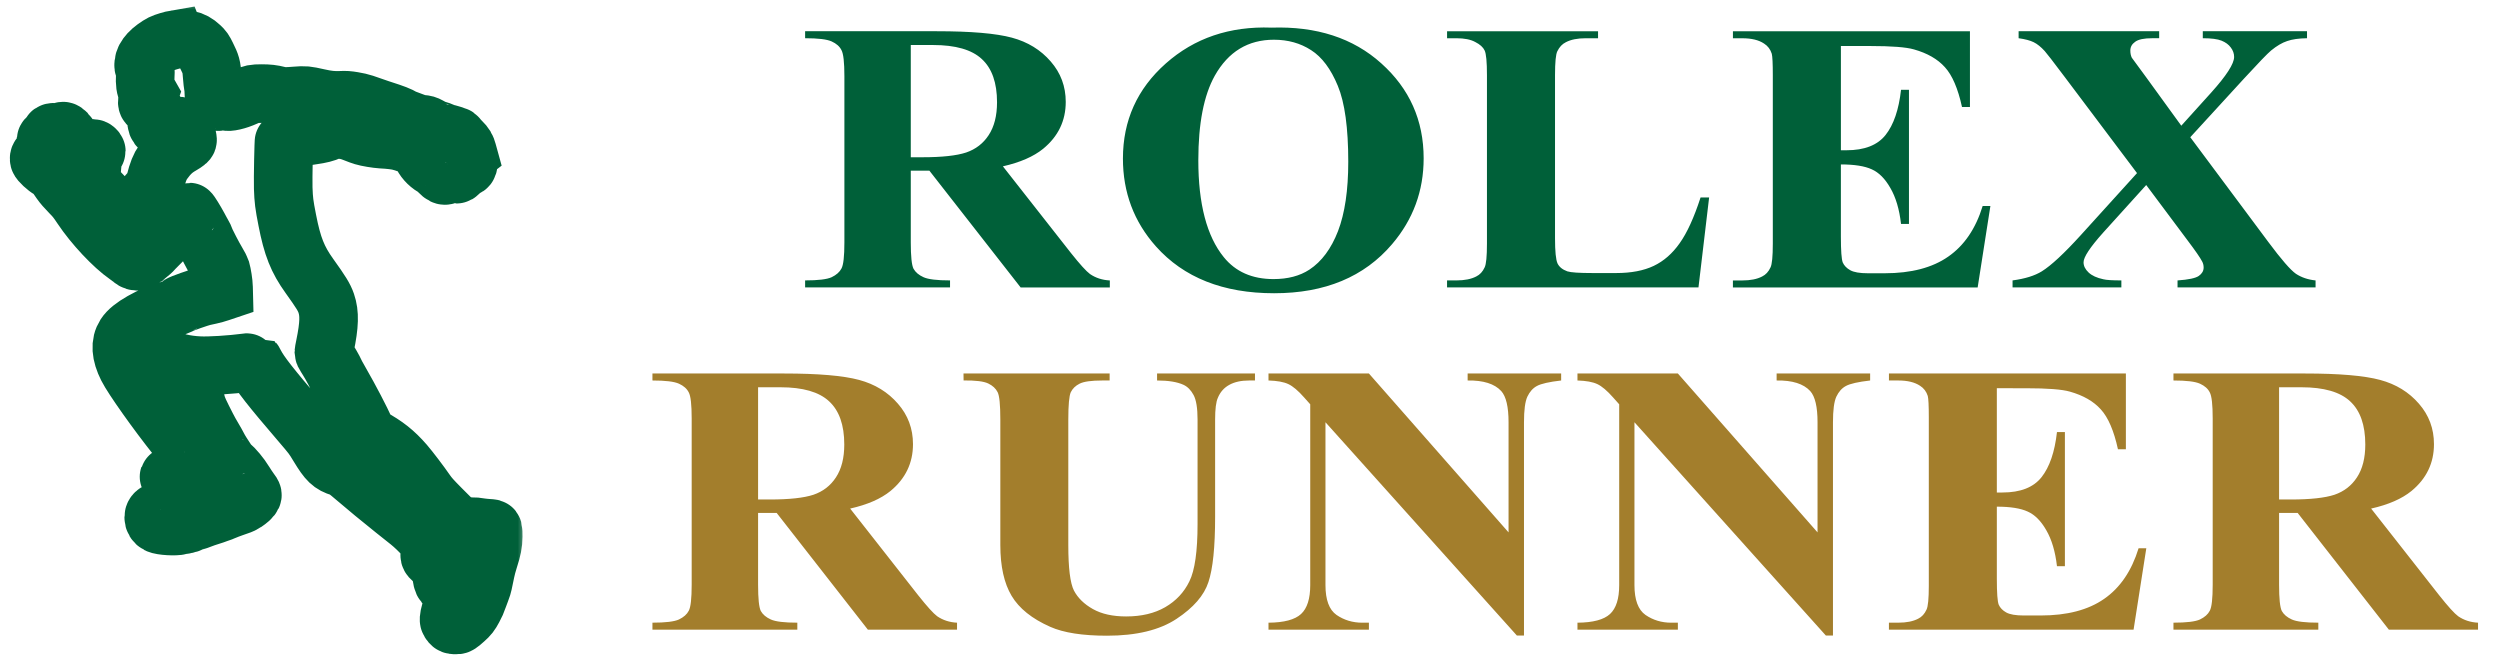
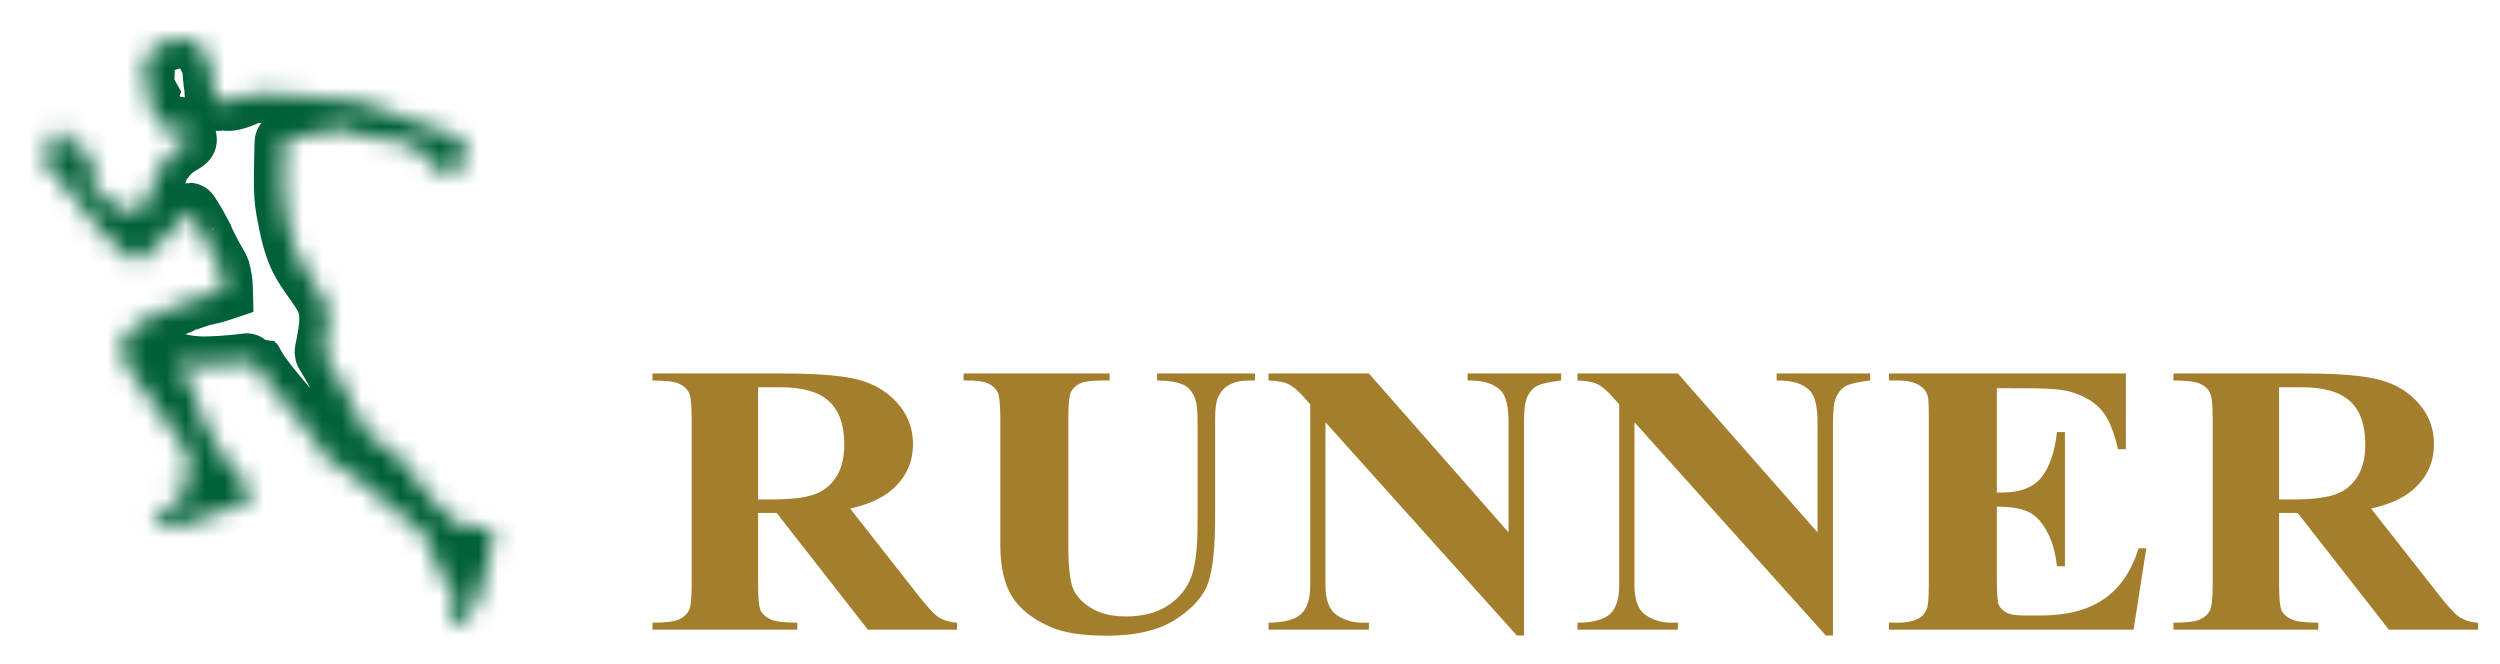
<svg xmlns="http://www.w3.org/2000/svg" fill="none" height="34" viewBox="0 0 128 34" width="128">
  <clipPath id="a">
-     <path d="m40.605 1h78.324v14.476h-78.324z" />
-   </clipPath>
+     </clipPath>
  <mask id="b" fill="#000" height="34" maskUnits="userSpaceOnUse" width="27" x="0" y="0">
-     <path d="m0 0h27v34h-27z" fill="#fff" />
    <path d="m9.018 2.013c-.197.033-.603.155-.732.22-.209.105-.509.326-.643.474-.183.202-.263.354-.282.539-.014.143-.012.166.038.232.052.068.052.084.038.38-.021.417.009.635.115.83l.085.15-.049.143c-.068.204-.063.331.014.384.033.023.122.101.197.173.129.124.139.138.174.312.021.101.038.223.038.274 0 .417.195.544.634.408.261-.082.561-.103.646-.049.134.089.265.349.305.617.014.089.009.105-.049.159-.035.033-.16.113-.275.18-.373.213-.617.441-.913.851-.171.241-.279.509-.406 1.02-.07.279-.082.302-.272.506-.077.082-.139.157-.141.166 0 .012-.005.07-.007.136-.005.084-.028.155-.082.246-.042.07-.139.237-.216.368-.077.134-.153.241-.169.241-.016 0-.092-.028-.169-.061-.077-.033-.284-.11-.458-.171-.702-.248-.782-.302-1.294-.849-.439-.469-.538-.588-.538-.656 0-.035.021-.166.049-.293.026-.129.056-.38.066-.56.019-.345.038-.415.157-.558.07-.084.07-.098-.002-.169-.073-.075-.207-.077-.364-.009-.143.061-.251.209-.272.375-.009.063-.019.115-.026.115-.005 0-.047-.04-.092-.089-.11-.117-.23-.316-.317-.525-.103-.256-.301-.598-.401-.701-.127-.129-.197-.141-.282-.047-.035.04-.066.098-.066.131s-.007.059-.014.059c-.009 0-.054-.045-.101-.098-.08-.089-.096-.096-.193-.094-.207.009-.211.117-.019.499.155.312.153.361-.002.075-.113-.202-.188-.288-.256-.288-.193 0-.15.349.087.696.054.08.099.152.099.162 0 .009.042.082.094.162.11.169.143.286.085.307-.073.028-.143-.014-.373-.213-.127-.108-.254-.204-.284-.213-.12-.028-.202.08-.169.218.026.098.352.403.549.509.211.115.178.077.556.626.094.136.279.349.467.539.268.272.352.375.608.76.603.905 1.608 1.978 2.305 2.461.092.063.204.15.251.19.106.094.239.134.345.103.127-.035.641-.434.786-.61.038-.044.286-.298.554-.563.74-.734 1.162-1.177 1.207-1.261.021-.04.047-.075.056-.073.028 0 .303.448.467.752.082.159.181.335.218.394s.087.166.113.241c.061.173.42.867.625 1.207.087.143.174.312.193.373.056.19.132.666.134.874l.005.199-.223.075c-.122.042-.324.098-.446.124s-.275.061-.34.075c-.249.054-1.16.375-1.244.441-.012.009-.103.047-.2.082-1.432.532-2.298 1.024-2.582 1.465-.27.42-.235.964.108 1.646.272.542 1.526 2.311 2.526 3.563.284.354.42.544.507.715.155.302.409.877.394.893-.007.005-.031-.023-.054-.066-.075-.136-.237-.321-.359-.408-.143-.103-.211-.11-.211-.026 0 .059.092.176.136.176.023 0 .228.307.308.462.094.185.047.335-.127.42-.099.044-.178.035-.397-.047-.204-.08-.502-.134-.563-.101-.033.016-.038.026-.014.04.016.009.023.028.014.042-.009.014.082.054.225.099.134.042.284.098.336.124.052.028.155.056.23.063l.136.012-.108.18c-.077.129-.115.22-.131.328-.049.307-.181.438-.714.722-.15.08-.315.141-.568.209-.139.037-.218.138-.218.279 0 .152.077.279.211.347.183.094.913.136 1.141.068.063-.019.148-.035.19-.035.04 0 .082-.012.089-.024.007-.014.047-.023.087-.023s.106-.021.146-.044c.04-.026.141-.063.225-.084.084-.021.237-.075.34-.117s.298-.11.434-.15c.136-.042.329-.105.427-.145.099-.037.185-.068.193-.068.007 0 .073-.028.148-.061.075-.035.254-.103.394-.152.406-.138.505-.176.535-.206.014-.014.035-.026.047-.026.04 0 .324-.218.378-.291.099-.131.096-.15-.059-.354-.077-.103-.211-.305-.296-.445-.171-.288-.561-.757-.66-.799-.04-.016-.11-.094-.174-.188-.284-.427-.418-.642-.476-.76-.059-.119-.143-.267-.439-.773-.063-.11-.237-.443-.383-.739-.27-.541-.312-.663-.387-1.078-.016-.091-.052-.227-.075-.305-.122-.373-.448-.945-.735-1.287-.085-.101-.15-.188-.146-.195.005-.005.099.014.209.04.286.068.617.113.97.129.507.026 1.601-.042 2.439-.152.193-.026.352-.044.354-.042.005.005.03.054.059.113.242.476.798 1.186 2.324 2.965.631.738.634.741.951 1.264.448.738.629.912 1.108 1.057.169.052.303.143.721.502.625.534 1.303 1.095 2.021 1.667.361.286.711.565.775.617.249.202.531.471.747.715.216.239.627.75.627.778 0 .007-.035.009-.08.005-.061-.007-.096.007-.164.066-.139.122-.108.258.089.387.035.023.089.084.12.138s.103.136.162.183c.096.082.106.099.12.223.047.443.082.586.169.689.054.063.073.07.157.063.054-.007.113-.019.134-.028.03-.014.04.002.049.091.007.063.045.157.087.225.063.103.073.138.073.288 0 .23-.035.408-.132.652-.089.23-.143.492-.117.588.007.035.045.096.082.138.059.066.082.075.216.084.171.009.178.007.498-.277.216-.19.296-.293.441-.567.127-.237.141-.267.268-.617.045-.129.103-.284.132-.347.054-.127.139-.481.218-.909.031-.162.108-.457.174-.656.169-.523.223-.795.225-1.146.002-.162-.005-.321-.014-.356-.019-.061-.024-.061-.27-.077-.141-.007-.326-.03-.418-.049-.089-.019-.268-.033-.392-.03-.124 0-.239-.007-.256-.016-.016-.009-.139-.04-.272-.07-.293-.063-.27-.045-1.066-.846-.444-.448-.592-.614-.749-.839-.315-.455-.845-1.151-1.096-1.442-.526-.605-.97-.956-1.73-1.371-.16-.087-.16-.087-.256-.302-.284-.631-.803-1.625-1.291-2.475-.129-.225-.254-.455-.279-.513-.063-.148-.345-.638-.505-.881-.042-.063-.077-.138-.077-.166 0-.028.026-.176.059-.328.225-1.09.242-1.669.063-2.189-.108-.312-.263-.563-.859-1.395-.608-.846-.876-1.519-1.136-2.86-.16-.814-.185-1.024-.207-1.641-.014-.488.023-2.443.049-2.468.007-.007.162-.033.347-.054.183-.023.43-.066.545-.091.117-.026.366-.068.554-.094.42-.059.657-.12.89-.227l.176-.082.293.012c.331.016.502.056.869.204.136.054.296.115.357.131.221.068.693.145.958.162.416.021.723.059.92.108.272.068.582.183.688.256.052.035.148.091.211.124.143.07.178.113.232.258.096.258.331.525.596.677.073.042.209.15.298.244.171.176.27.223.362.176.15-.082.082-.462-.108-.612-.033-.026-.054-.056-.045-.066.009-.009.157.129.326.307.204.211.326.321.359.321.061 0 .15-.094.15-.155 0-.023-.016-.066-.035-.089-.019-.026-.049-.098-.068-.164-.023-.075-.075-.164-.145-.244-.059-.068-.106-.129-.101-.134.007-.005.132.087.279.202.305.234.402.274.474.185.054-.066.054-.204 0-.284-.047-.073-.218-.244-.319-.321-.037-.028-.056-.052-.037-.052.016 0 .063.026.103.056.11.082.162.091.23.037l.061-.047-.04-.145c-.063-.23-.117-.319-.296-.497-.092-.091-.183-.195-.207-.23-.021-.035-.07-.07-.106-.08-.035-.007-.143-.04-.239-.07-.096-.03-.193-.056-.214-.056-.021 0-.106-.03-.188-.07-.082-.038-.214-.084-.291-.105-.141-.035-.193-.059-.444-.199-.115-.063-.176-.082-.34-.096-.155-.012-.254-.038-.425-.11-.122-.052-.249-.101-.282-.11-.033-.009-.207-.087-.387-.169-.181-.082-.397-.171-.481-.195-.141-.04-1.038-.34-1.427-.481-.094-.033-.324-.087-.512-.117-.286-.047-.387-.054-.65-.042-.378.016-.681-.014-1.155-.122-.622-.138-.66-.141-1.129-.105-.531.042-.681.04-.913-.019-.296-.075-.5-.098-.855-.098-.402 0-.509.021-.824.164-.413.188-.869.293-1.012.232-.066-.026-.211-.021-.373.014-.113.026-.235-.241-.235-.513 0-.091-.012-.213-.026-.27-.012-.059-.037-.295-.056-.53-.035-.492-.061-.588-.284-1.036-.136-.279-.169-.323-.324-.469-.211-.197-.392-.295-.629-.345-.167-.035-.465-.045-.606-.021zm-5.916 5.049c0 .012-.009.021-.023.021-.012 0-.023-.016-.023-.037 0-.019.012-.028.023-.021.014.007.023.023.023.037zm.07.171c0 .014-.016.002-.035-.023-.019-.023-.035-.054-.035-.066 0-.014.016-.002.035.023.019.023.035.054.035.066zm.129.202c.007.012.002.023-.009.023-.014 0-.026-.012-.026-.023 0-.014.005-.023.009-.023.007 0 .019.009.026.023zm.059.117c0 .012-.005.023-.009.023-.007 0-.019-.012-.026-.023-.007-.014-.002-.023.009-.023.014 0 .026.009.026.023zm18.955 20.913c.07.054.068.084-.002.047-.024-.012-.061-.028-.082-.035-.024-.007-.042-.023-.042-.037 0-.04.059-.026.127.026zm.566 1.125c.052.141.038.237-.019.115-.045-.103-.077-.279-.047-.246.014.012.042.073.066.131z" fill="#000" />
  </mask>
  <g clip-path="url(#a)">
    <path d="m46.632 8.737v3.676c0 .709.046 1.157.139 1.345.1.18.271.326.513.435.242.11.695.164 1.358.164v.358h-7.42v-.358c.67 0 1.123-.055 1.358-.164.242-.116.41-.265.503-.445.1-.18.15-.625.15-1.335v-8.512c0-.709-.05-1.154-.15-1.335-.093-.187-.26-.335-.503-.445-.242-.11-.695-.164-1.358-.164v-.358h6.736c1.754 0 3.037.11 3.849.329.813.219 1.476.625 1.989 1.219.513.587.77 1.277.77 2.07 0 .967-.385 1.767-1.155 2.399-.492.4-1.18.7-2.063.9l3.486 4.44c.456.574.781.932.973 1.074.292.2.631.31 1.016.329v.358h-4.566l-4.672-5.978zm0-6.432v5.746h.609c.991 0 1.732-.081 2.224-.242.492-.168.877-.464 1.155-.89.285-.432.428-.993.428-1.683 0-1-.26-1.738-.781-2.215-.513-.477-1.344-.716-2.491-.716zm18.465-.89c2.309-.077 4.184.532 5.624 1.828 1.447 1.296 2.17 2.918 2.17 4.865 0 1.664-.538 3.128-1.615 4.391-1.425 1.677-3.439 2.515-6.041 2.515-2.609 0-4.626-.8-6.052-2.399-1.126-1.264-1.689-2.763-1.689-4.498 0-1.947.731-3.569 2.192-4.865 1.468-1.303 3.272-1.915 5.41-1.838zm.128.619c-1.326 0-2.334.613-3.026 1.838-.563 1.006-.845 2.45-.845 4.333 0 2.238.435 3.892 1.304 4.962.606.748 1.454 1.122 2.545 1.122.734 0 1.347-.161 1.839-.484.627-.413 1.115-1.07 1.465-1.973.349-.909.524-2.092.524-3.55 0-1.735-.178-3.031-.535-3.888-.356-.864-.812-1.473-1.369-1.828-.549-.355-1.183-.532-1.903-.532zm22.282 8.077-.545 4.604h-12.873v-.358h.481c.42 0 .759-.068 1.016-.203.185-.09.328-.245.428-.464.078-.155.118-.561.118-1.219v-8.628c0-.671-.039-1.09-.118-1.257-.078-.168-.239-.313-.481-.435-.235-.129-.556-.193-.962-.193h-.481v-.358h7.73v.358h-.631c-.421 0-.759.068-1.016.203-.185.09-.332.245-.438.464-.078.155-.118.561-.118 1.219v8.357c0 .671.043 1.099.128 1.286.086.18.253.316.502.406.178.058.609.087 1.294.087h1.208c.77 0 1.411-.123 1.925-.368.513-.245.955-.632 1.326-1.161.378-.529.734-1.309 1.069-2.341zm6.747-7.757v5.339h.289c.92 0 1.586-.261 1.999-.783.413-.522.677-1.293.791-2.312h.406v6.868h-.406c-.086-.748-.267-1.361-.545-1.838-.271-.477-.588-.796-.952-.958-.363-.168-.891-.251-1.583-.251v3.695c0 .722.032 1.164.096 1.325.071.161.2.293.385.397.185.103.485.155.898.155h.866c1.354 0 2.438-.284 3.25-.851.82-.568 1.408-1.432 1.764-2.592h.396l-.652 4.169h-12.531v-.358h.481c.42 0 .759-.068 1.016-.203.185-.09.328-.245.428-.464.078-.155.118-.561.118-1.219v-8.628c0-.593-.018-.958-.053-1.093-.071-.226-.203-.4-.396-.522-.271-.181-.641-.271-1.112-.271h-.481v-.358h12.135v3.879h-.406c-.207-.948-.499-1.628-.877-2.041-.371-.413-.898-.716-1.582-.909-.399-.116-1.148-.174-2.245-.174zm17.888 4.672 3.999 5.368c.663.89 1.133 1.432 1.411 1.625.285.187.62.3 1.005.339v.358h-7.067v-.358c.563-.039.926-.116 1.09-.232.164-.116.246-.258.246-.426 0-.116-.025-.219-.075-.31-.099-.193-.349-.554-.748-1.083l-2.117-2.834-2.213 2.447c-.663.742-.995 1.244-.995 1.509 0 .187.086.361.257.522.171.161.424.277.759.348.15.039.456.058.92.058v.358h-5.571v-.358c.635-.084 1.133-.239 1.497-.464.478-.297 1.144-.916 1.999-1.857l2.876-3.173-3.688-4.904c-.606-.806-.952-1.254-1.037-1.344-.193-.213-.382-.364-.567-.455-.185-.09-.442-.158-.77-.203v-.358h7.196v.358h-.364c-.413 0-.702.061-.866.184-.164.116-.246.264-.246.445 0 .142.025.264.075.368l.738 1.006 1.796 2.476 1.529-1.693c.784-.871 1.176-1.48 1.176-1.828 0-.174-.057-.335-.171-.484-.107-.148-.264-.264-.47-.348-.207-.084-.528-.126-.963-.126v-.358h5.336v.358c-.421.006-.759.055-1.016.145-.257.084-.531.245-.823.484-.186.155-.649.635-1.39 1.441z" fill="#006039" />
  </g>
  <path d="m38.814 26.261v3.676c0 .709.046 1.157.139 1.345.1.18.271.326.513.435.242.11.695.164 1.357.164v.358h-7.418v-.358c.67 0 1.122-.055 1.357-.164.242-.116.41-.265.502-.445.1-.18.15-.625.15-1.335v-8.512c0-.709-.05-1.154-.15-1.335-.093-.187-.26-.335-.502-.445-.242-.11-.695-.164-1.357-.164v-.358h6.734c1.753 0 3.035.11 3.848.329.812.219 1.475.625 1.988 1.219.513.587.77 1.277.77 2.07 0 .967-.385 1.767-1.154 2.399-.492.4-1.179.7-2.063.899l3.484 4.44c.456.574.78.932.973 1.074.292.2.631.31 1.015.329v.358h-4.564l-4.671-5.978zm0-6.432v5.745h.609c.991 0 1.732-.081 2.223-.242.492-.168.876-.464 1.154-.89.285-.432.427-.993.427-1.683 0-1-.26-1.738-.78-2.215-.513-.477-1.343-.716-2.49-.716zm10.517-.706h7.482v.358h-.374c-.563 0-.951.055-1.165.164-.207.103-.356.248-.449.435-.085.187-.128.654-.128 1.403v6.423c0 1.174.096 1.951.289 2.331.2.38.524.696.973.948.449.252 1.015.377 1.7.377.784 0 1.45-.158 1.999-.474.556-.323.969-.764 1.24-1.325.278-.561.417-1.538.417-2.931v-5.349c0-.587-.068-1.006-.203-1.257s-.306-.426-.513-.522c-.321-.148-.773-.223-1.357-.223v-.358h5.013v.358h-.299c-.406 0-.745.074-1.015.223-.271.148-.467.371-.588.667-.093.206-.139.577-.139 1.112v4.981c0 1.541-.114 2.654-.342 3.337-.221.683-.766 1.312-1.635 1.886-.869.574-2.056.861-3.559.861-1.254 0-2.223-.151-2.907-.455-.933-.413-1.593-.942-1.977-1.586-.385-.645-.577-1.512-.577-2.602v-6.423c0-.754-.046-1.222-.139-1.403-.093-.187-.253-.335-.481-.445-.228-.11-.648-.161-1.261-.155zm20.757 0 7.15 8.135v-5.639c0-.787-.125-1.319-.374-1.596-.342-.374-.916-.555-1.721-.542v-.358h4.788v.358c-.613.071-1.026.164-1.24.281-.207.11-.37.293-.492.551-.114.252-.171.687-.171 1.306v10.921h-.363l-9.801-10.921v8.338c0 .754.189 1.264.567 1.528.385.264.823.397 1.315.397h.342v.358h-5.141v-.358c.798-.006 1.354-.155 1.667-.445.314-.29.47-.783.47-1.48v-9.257l-.31-.348c-.306-.348-.577-.577-.812-.687-.235-.11-.574-.171-1.015-.184v-.358zm15.819 0 7.151 8.135v-5.639c0-.787-.125-1.319-.374-1.596-.342-.374-.916-.555-1.721-.542v-.358h4.788v.358c-.613.071-1.026.164-1.24.281-.207.11-.37.293-.492.551-.114.252-.171.687-.171 1.306v10.921h-.363l-9.801-10.921v8.338c0 .754.189 1.264.566 1.528.385.264.823.397 1.315.397h.342v.358h-5.141v-.358c.798-.006 1.354-.155 1.667-.445.314-.29.47-.783.47-1.48v-9.257l-.31-.348c-.306-.348-.577-.577-.812-.687-.235-.11-.574-.171-1.015-.184v-.358zm16.331.754v5.339h.289c.919 0 1.585-.261 1.999-.783.413-.522.677-1.293.791-2.312h.406v6.868h-.406c-.086-.748-.268-1.361-.545-1.838-.271-.477-.588-.796-.952-.958-.363-.168-.89-.252-1.582-.252v3.695c0 .722.032 1.164.097 1.325.071.161.199.293.384.397.186.103.485.155.898.155h.866c1.354 0 2.437-.284 3.249-.851.82-.568 1.407-1.432 1.764-2.592h.395l-.652 4.169h-12.526v-.358h.481c.42 0 .759-.068 1.016-.203.185-.09.328-.245.427-.464.078-.155.118-.561.118-1.219v-8.628c0-.593-.018-.958-.053-1.093-.071-.226-.203-.4-.395-.522-.271-.18-.641-.271-1.112-.271h-.481v-.358h12.131v3.879h-.406c-.207-.948-.499-1.628-.877-2.041-.37-.413-.898-.716-1.582-.909-.399-.116-1.147-.174-2.244-.174zm14.451 6.384v3.676c0 .709.046 1.157.139 1.345.1.18.271.326.513.435.242.11.695.164 1.357.164v.358h-7.417v-.358c.669 0 1.122-.055 1.357-.164.242-.116.41-.265.502-.445.1-.18.15-.625.15-1.335v-8.512c0-.709-.05-1.154-.15-1.335-.092-.187-.26-.335-.502-.445s-.695-.164-1.357-.164v-.358h6.734c1.753 0 3.035.11 3.847.329.813.219 1.475.625 1.988 1.219.513.587.769 1.277.769 2.07 0 .967-.384 1.767-1.154 2.399-.492.4-1.179.7-2.063.899l3.485 4.44c.456.574.78.932.973 1.074.292.2.63.31 1.015.329v.358h-4.564l-4.671-5.978zm0-6.432v5.745h.609c.99 0 1.732-.081 2.224-.242.491-.168.876-.464 1.154-.89.285-.432.427-.993.427-1.683 0-1-.26-1.738-.78-2.215-.513-.477-1.344-.716-2.49-.716z" fill="#a37e2c" />
  <path d="m9.018 2.013c-.197.033-.603.155-.732.22-.209.105-.509.326-.643.474-.183.202-.263.354-.282.539-.014.143-.012.166.038.232.052.068.052.084.038.38-.021.417.009.635.115.83l.085.15-.049.143c-.068.204-.063.331.014.384.033.023.122.101.197.173.129.124.139.138.174.312.021.101.038.223.038.274 0 .417.195.544.634.408.261-.082.561-.103.646-.049.134.089.265.349.305.617.014.089.009.105-.049.159-.035.033-.16.113-.275.18-.373.213-.617.441-.913.851-.171.241-.279.509-.406 1.02-.07.279-.082.302-.272.506-.077.082-.139.157-.141.166 0 .012-.005.07-.007.136-.005.084-.028.155-.082.246-.042.07-.139.237-.216.368-.077.134-.153.241-.169.241-.016 0-.092-.028-.169-.061-.077-.033-.284-.11-.458-.171-.702-.248-.782-.302-1.294-.849-.439-.469-.538-.588-.538-.656 0-.035.021-.166.049-.293.026-.129.056-.38.066-.56.019-.345.038-.415.157-.558.07-.084.07-.098-.002-.169-.073-.075-.207-.077-.364-.009-.143.061-.251.209-.272.375-.009.063-.019.115-.026.115-.005 0-.047-.04-.092-.089-.11-.117-.23-.316-.317-.525-.103-.256-.301-.598-.401-.701-.127-.129-.197-.141-.282-.047-.035.04-.066.098-.066.131s-.007.059-.014.059c-.009 0-.054-.045-.101-.098-.08-.089-.096-.096-.193-.094-.207.009-.211.117-.019.499.155.312.153.361-.002.075-.113-.202-.188-.288-.256-.288-.193 0-.15.349.087.696.054.08.099.152.099.162 0 .009.042.082.094.162.11.169.143.286.085.307-.073.028-.143-.014-.373-.213-.127-.108-.254-.204-.284-.213-.12-.028-.202.08-.169.218.026.098.352.403.549.509.211.115.178.077.556.626.094.136.279.349.467.539.268.272.352.375.608.76.603.905 1.608 1.978 2.305 2.461.092.063.204.15.251.19.106.094.239.134.345.103.127-.035.641-.434.786-.61.038-.044.286-.298.554-.563.74-.734 1.162-1.177 1.207-1.261.021-.04.047-.075.056-.073.028 0 .303.448.467.752.082.159.181.335.218.394s.087.166.113.241c.061.173.42.867.625 1.207.087.143.174.312.193.373.056.19.132.666.134.874l.005.199-.223.075c-.122.042-.324.098-.446.124s-.275.061-.34.075c-.249.054-1.16.375-1.244.441-.012.009-.103.047-.2.082-1.432.532-2.298 1.024-2.582 1.465-.27.42-.235.964.108 1.646.272.542 1.526 2.311 2.526 3.563.284.354.42.544.507.715.155.302.409.877.394.893-.007.005-.031-.023-.054-.066-.075-.136-.237-.321-.359-.408-.143-.103-.211-.11-.211-.026 0 .059.092.176.136.176.023 0 .228.307.308.462.094.185.047.335-.127.42-.099.044-.178.035-.397-.047-.204-.08-.502-.134-.563-.101-.033.016-.038.026-.014.04.016.009.023.028.014.042-.009.014.082.054.225.099.134.042.284.098.336.124.052.028.155.056.23.063l.136.012-.108.18c-.077.129-.115.22-.131.328-.049.307-.181.438-.714.722-.15.08-.315.141-.568.209-.139.037-.218.138-.218.279 0 .152.077.279.211.347.183.094.913.136 1.141.068.063-.019.148-.035.19-.035.04 0 .082-.012.089-.024.007-.014.047-.023.087-.023s.106-.021.146-.044c.04-.026.141-.063.225-.084.084-.021.237-.075.34-.117s.298-.11.434-.15c.136-.042.329-.105.427-.145.099-.037.185-.068.193-.068.007 0 .073-.028.148-.061.075-.035.254-.103.394-.152.406-.138.505-.176.535-.206.014-.014.035-.026.047-.026.04 0 .324-.218.378-.291.099-.131.096-.15-.059-.354-.077-.103-.211-.305-.296-.445-.171-.288-.561-.757-.66-.799-.04-.016-.11-.094-.174-.188-.284-.427-.418-.642-.476-.76-.059-.119-.143-.267-.439-.773-.063-.11-.237-.443-.383-.739-.27-.541-.312-.663-.387-1.078-.016-.091-.052-.227-.075-.305-.122-.373-.448-.945-.735-1.287-.085-.101-.15-.188-.146-.195.005-.005.099.014.209.04.286.068.617.113.97.129.507.026 1.601-.042 2.439-.152.193-.026.352-.044.354-.042.005.005.03.054.059.113.242.476.798 1.186 2.324 2.965.631.738.634.741.951 1.264.448.738.629.912 1.108 1.057.169.052.303.143.721.502.625.534 1.303 1.095 2.021 1.667.361.286.711.565.775.617.249.202.531.471.747.715.216.239.627.75.627.778 0 .007-.035.009-.08.005-.061-.007-.096.007-.164.066-.139.122-.108.258.089.387.035.023.089.084.12.138s.103.136.162.183c.096.082.106.099.12.223.047.443.082.586.169.689.054.063.073.07.157.063.054-.007.113-.019.134-.028.03-.014.04.002.049.091.007.063.045.157.087.225.063.103.073.138.073.288 0 .23-.035.408-.132.652-.089.23-.143.492-.117.588.007.035.045.096.082.138.059.066.082.075.216.084.171.009.178.007.498-.277.216-.19.296-.293.441-.567.127-.237.141-.267.268-.617.045-.129.103-.284.132-.347.054-.127.139-.481.218-.909.031-.162.108-.457.174-.656.169-.523.223-.795.225-1.146.002-.162-.005-.321-.014-.356-.019-.061-.024-.061-.27-.077-.141-.007-.326-.03-.418-.049-.089-.019-.268-.033-.392-.03-.124 0-.239-.007-.256-.016-.016-.009-.139-.04-.272-.07-.293-.063-.27-.045-1.066-.846-.444-.448-.592-.614-.749-.839-.315-.455-.845-1.151-1.096-1.442-.526-.605-.97-.956-1.73-1.371-.16-.087-.16-.087-.256-.302-.284-.631-.803-1.625-1.291-2.475-.129-.225-.254-.455-.279-.513-.063-.148-.345-.638-.505-.881-.042-.063-.077-.138-.077-.166 0-.028.026-.176.059-.328.225-1.09.242-1.669.063-2.189-.108-.312-.263-.563-.859-1.395-.608-.846-.876-1.519-1.136-2.86-.16-.814-.185-1.024-.207-1.641-.014-.488.023-2.443.049-2.468.007-.007.162-.033.347-.054.183-.023.43-.066.545-.091.117-.026.366-.068.554-.094.42-.059.657-.12.89-.227l.176-.082.293.012c.331.016.502.056.869.204.136.054.296.115.357.131.221.068.693.145.958.162.416.021.723.059.92.108.272.068.582.183.688.256.052.035.148.091.211.124.143.07.178.113.232.258.096.258.331.525.596.677.073.042.209.15.298.244.171.176.27.223.362.176.15-.082.082-.462-.108-.612-.033-.026-.054-.056-.045-.066.009-.009.157.129.326.307.204.211.326.321.359.321.061 0 .15-.094.15-.155 0-.023-.016-.066-.035-.089-.019-.026-.049-.098-.068-.164-.023-.075-.075-.164-.145-.244-.059-.068-.106-.129-.101-.134.007-.005.132.087.279.202.305.234.402.274.474.185.054-.066.054-.204 0-.284-.047-.073-.218-.244-.319-.321-.037-.028-.056-.052-.037-.052.016 0 .063.026.103.056.11.082.162.091.23.037l.061-.047-.04-.145c-.063-.23-.117-.319-.296-.497-.092-.091-.183-.195-.207-.23-.021-.035-.07-.07-.106-.08-.035-.007-.143-.04-.239-.07-.096-.03-.193-.056-.214-.056-.021 0-.106-.03-.188-.07-.082-.038-.214-.084-.291-.105-.141-.035-.193-.059-.444-.199-.115-.063-.176-.082-.34-.096-.155-.012-.254-.038-.425-.11-.122-.052-.249-.101-.282-.11-.033-.009-.207-.087-.387-.169-.181-.082-.397-.171-.481-.195-.141-.04-1.038-.34-1.427-.481-.094-.033-.324-.087-.512-.117-.286-.047-.387-.054-.65-.042-.378.016-.681-.014-1.155-.122-.622-.138-.66-.141-1.129-.105-.531.042-.681.04-.913-.019-.296-.075-.5-.098-.855-.098-.402 0-.509.021-.824.164-.413.188-.869.293-1.012.232-.066-.026-.211-.021-.373.014-.113.026-.235-.241-.235-.513 0-.091-.012-.213-.026-.27-.012-.059-.037-.295-.056-.53-.035-.492-.061-.588-.284-1.036-.136-.279-.169-.323-.324-.469-.211-.197-.392-.295-.629-.345-.167-.035-.465-.045-.606-.021zm-5.916 5.049c0 .012-.009.021-.023.021-.012 0-.023-.016-.023-.037 0-.019.012-.028.023-.021.014.007.023.023.023.037zm.07.171c0 .014-.016.002-.035-.023-.019-.023-.035-.054-.035-.066 0-.014.016-.002.035.023.019.023.035.054.035.066zm.129.202c.007.012.002.023-.009.023-.014 0-.026-.012-.026-.023 0-.014.005-.023.009-.023.007 0 .019.009.026.023zm.059.117c0 .012-.005.023-.009.023-.007 0-.019-.012-.026-.023-.007-.014-.002-.023.009-.023.014 0 .026.009.026.023zm18.955 20.913c.07.054.068.084-.002.047-.024-.012-.061-.028-.082-.035-.024-.007-.042-.023-.042-.037 0-.04.059-.026.127.026zm.566 1.125c.052.141.038.237-.019.115-.045-.103-.077-.279-.047-.246.014.012.042.073.066.131z" mask="url(#b)" stroke="#006039" stroke-width="3" />
</svg>